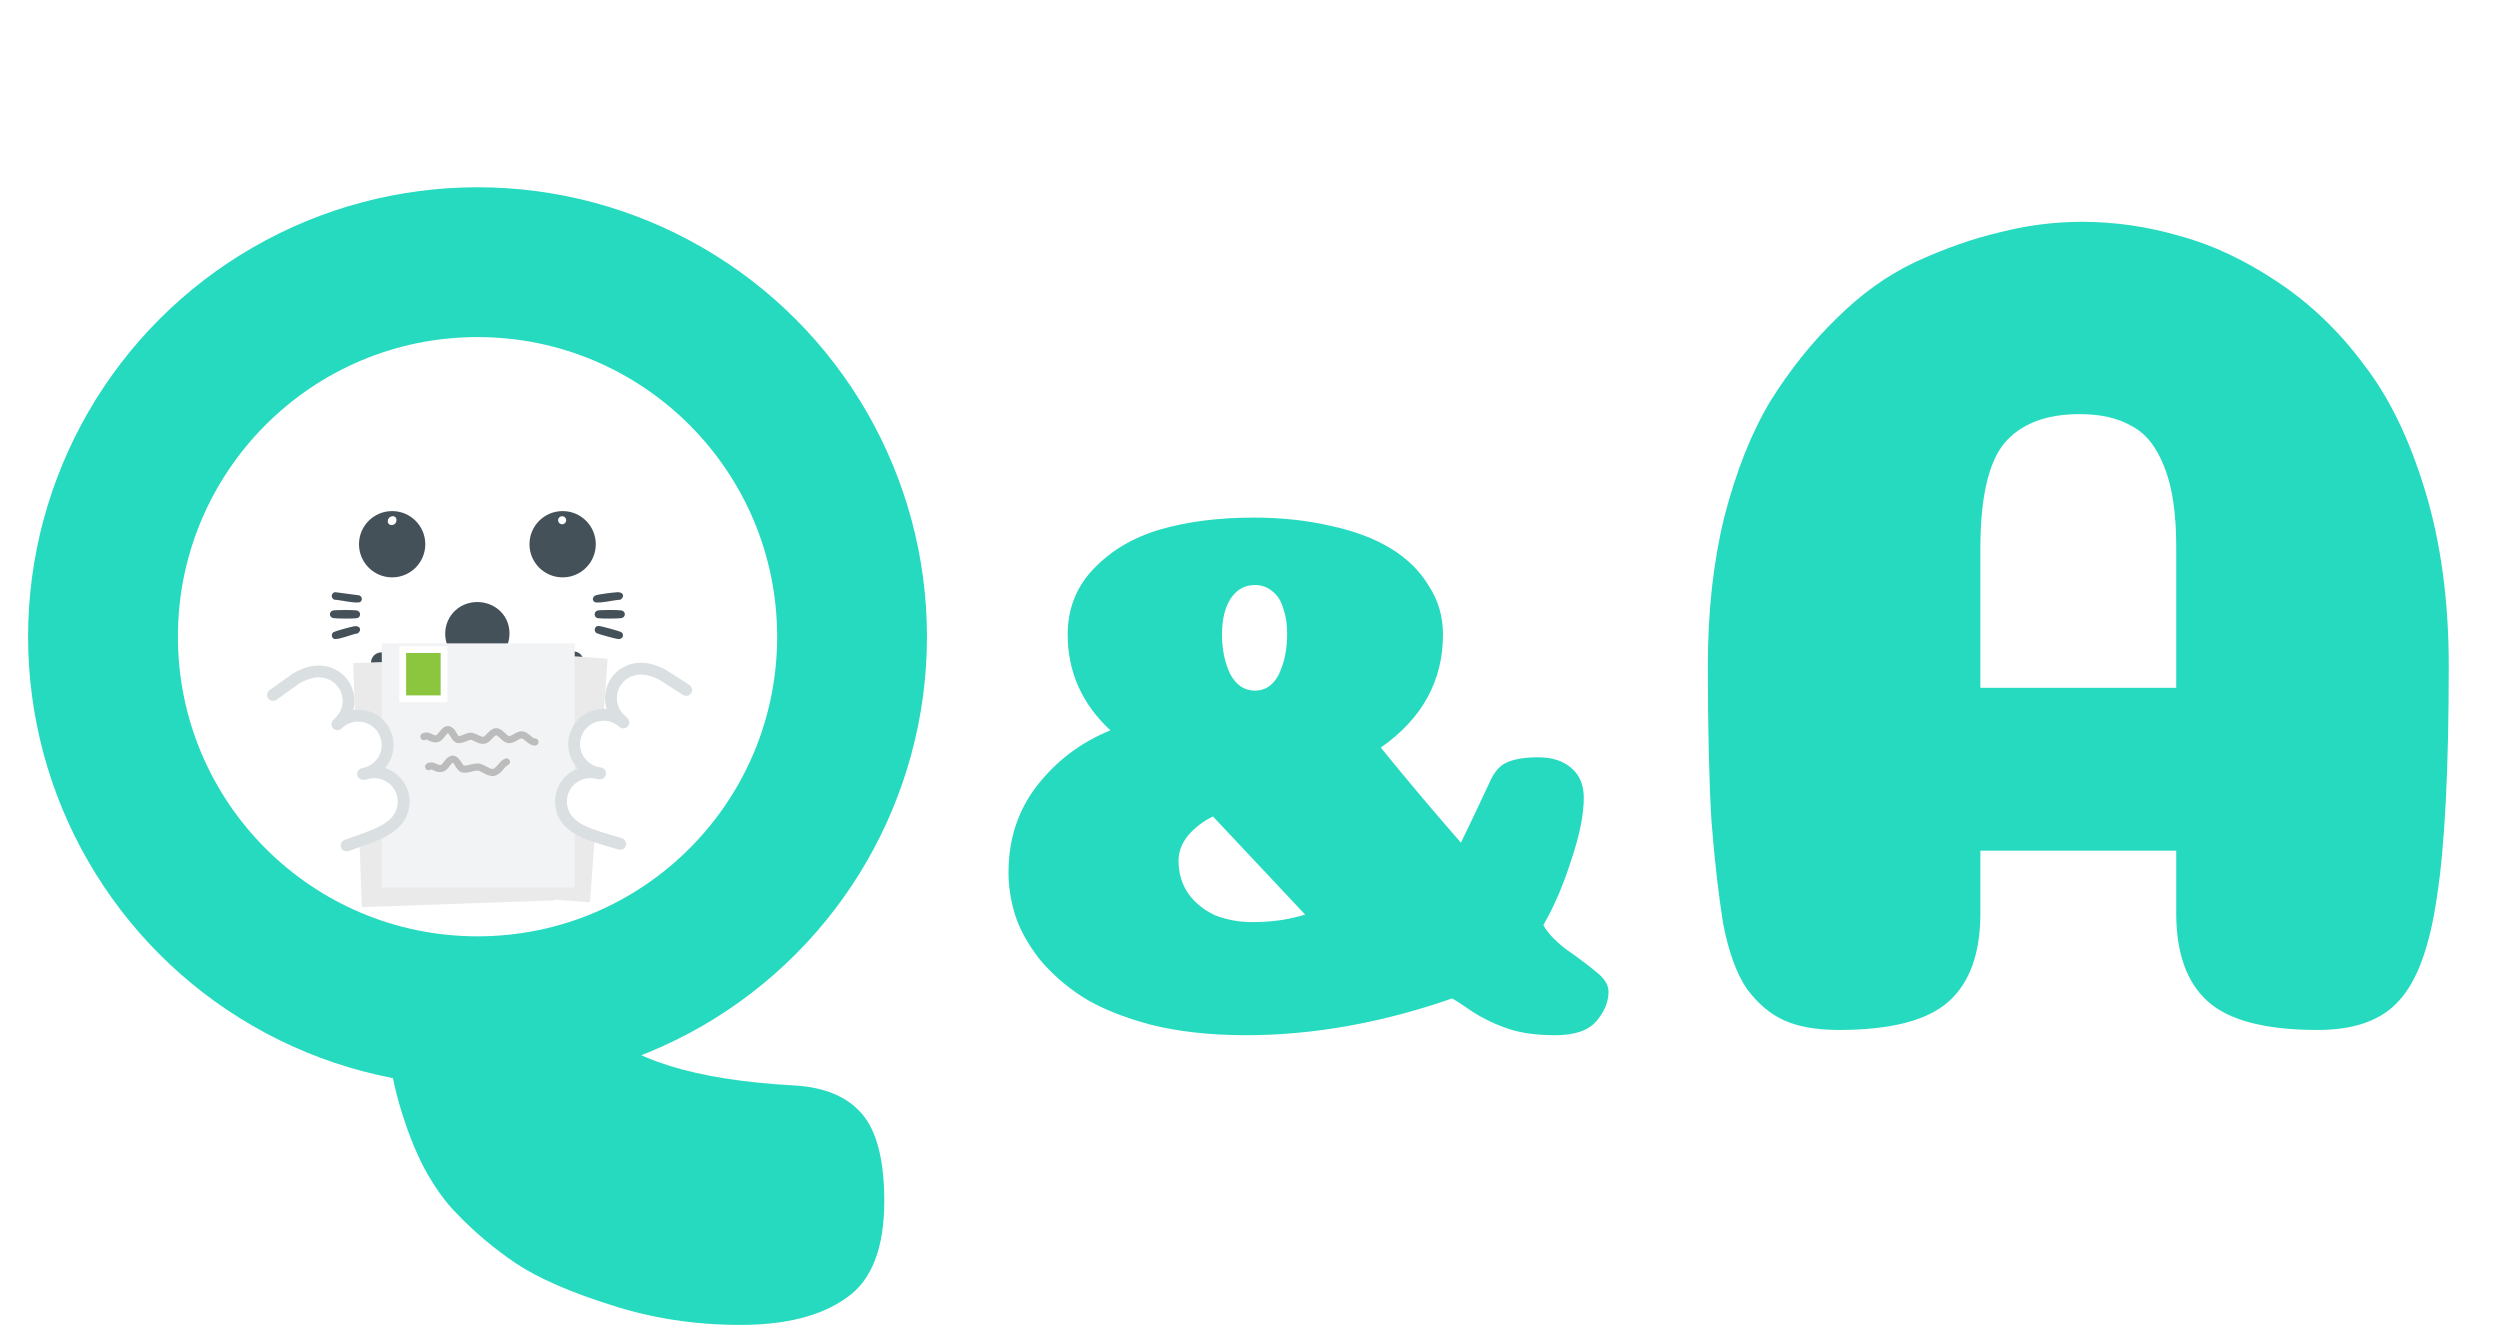
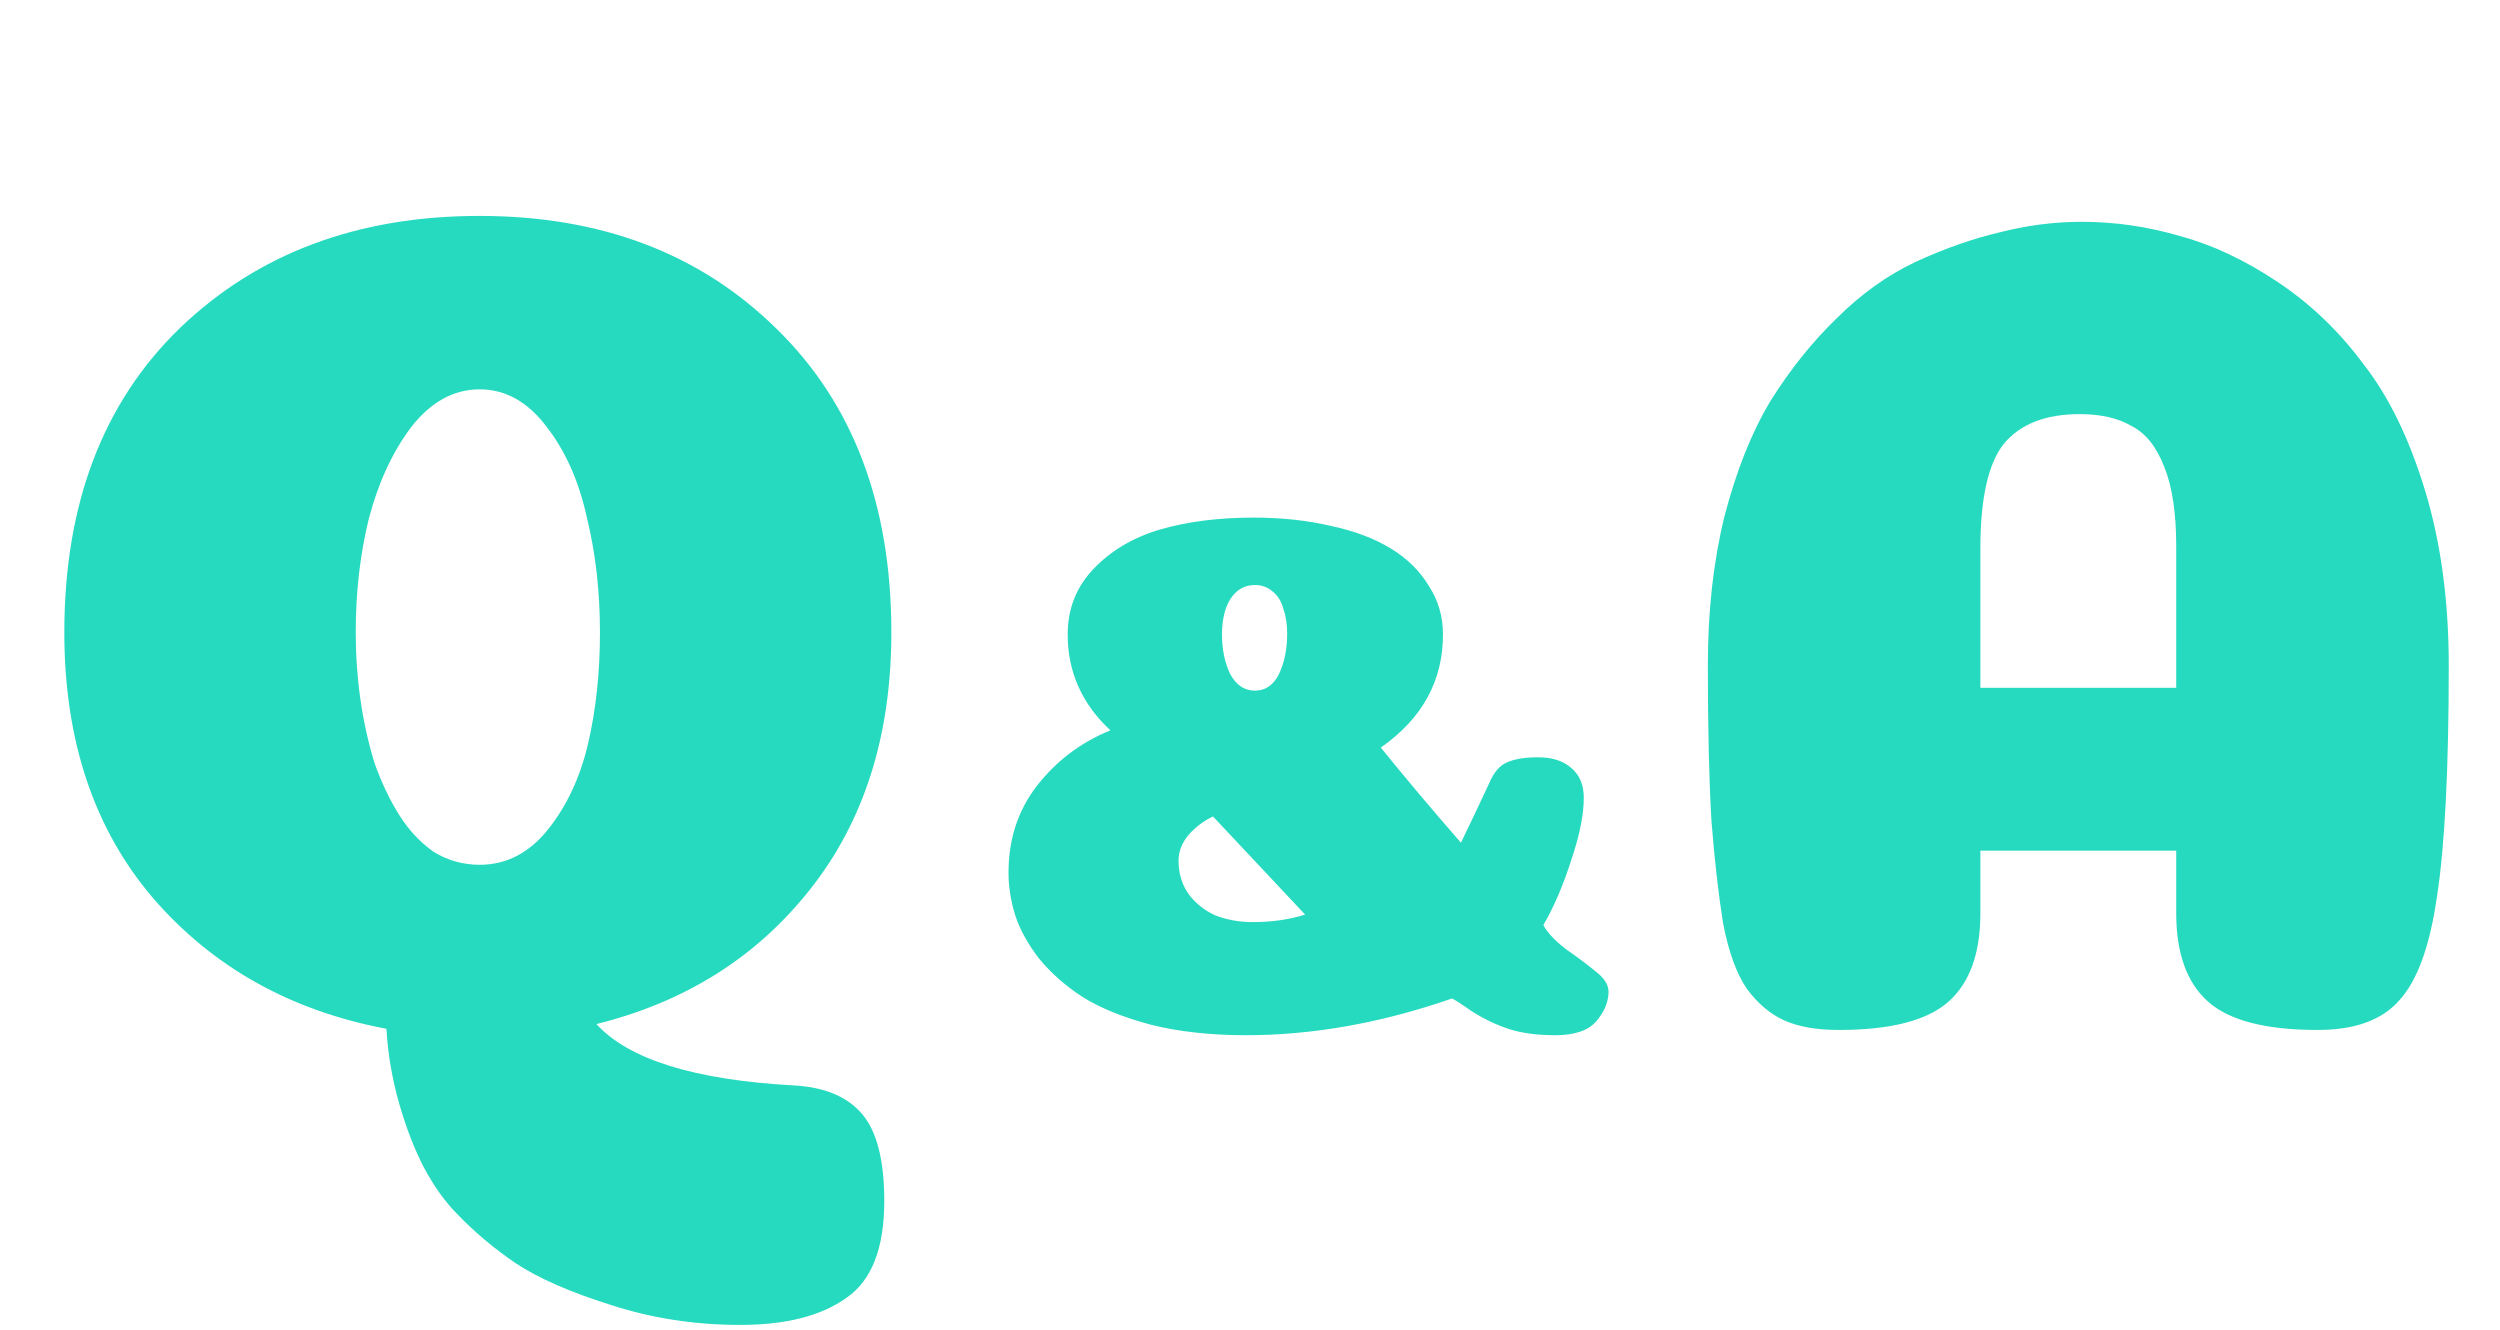
<svg xmlns="http://www.w3.org/2000/svg" width="267" height="142" viewBox="0 0 267 142" fill="none">
  <path d="M84.739 115.922C88.014 116.09 90.451 117.098 92.046 118.946C93.642 120.794 94.441 123.902 94.441 128.27C94.441 133.31 93.097 136.754 90.409 138.602C87.721 140.534 83.941 141.5 79.069 141.5C74.197 141.5 69.576 140.786 65.209 139.358C60.925 138.014 57.565 136.544 55.129 134.948C52.776 133.352 50.676 131.588 48.828 129.656C47.569 128.396 46.392 126.758 45.3 124.742C44.292 122.81 43.41 120.542 42.654 117.938C41.898 115.334 41.437 112.646 41.269 109.874C31.02 107.942 22.704 103.28 16.32 95.888C10.021 88.496 6.87 79.046 6.87 67.538C6.87 53.846 10.986 43.01 19.218 35.03C27.535 27.05 38.203 23.06 51.222 23.06C64.159 23.06 74.701 27.05 82.849 35.03C91.081 43.01 95.197 53.846 95.197 67.538C95.197 78.542 92.299 87.698 86.502 95.006C80.79 102.23 73.189 107.018 63.697 109.37C67.141 113.15 74.154 115.334 84.739 115.922ZM62.815 79.382C63.654 75.77 64.075 71.822 64.075 67.538C64.075 63.17 63.612 59.096 62.688 55.316C61.849 51.452 60.42 48.218 58.404 45.614C56.389 42.926 53.995 41.582 51.222 41.582C48.45 41.582 46.014 42.926 43.914 45.614C41.898 48.302 40.386 51.578 39.379 55.442C38.455 59.222 37.992 63.254 37.992 67.538C37.992 69.974 38.16 72.368 38.496 74.72C38.833 77.072 39.337 79.34 40.008 81.524C40.764 83.624 41.647 85.472 42.654 87.068C43.663 88.664 44.88 89.966 46.309 90.974C47.821 91.898 49.459 92.36 51.222 92.36C54.078 92.36 56.514 91.1 58.531 88.58C60.547 86.06 61.974 82.994 62.815 79.382ZM139.389 97.68L129.549 87.2C128.536 87.68 127.656 88.347 126.909 89.2C126.216 90.053 125.869 90.96 125.869 91.92C125.869 93.253 126.216 94.427 126.909 95.44C127.656 96.453 128.616 97.227 129.789 97.76C131.016 98.24 132.349 98.48 133.789 98.48C135.816 98.48 137.682 98.213 139.389 97.68ZM114.029 67.76C114.029 65.04 114.936 62.72 116.749 60.8C118.616 58.827 120.989 57.413 123.869 56.56C126.802 55.707 130.136 55.28 133.869 55.28C136.856 55.28 139.602 55.573 142.109 56.16C144.616 56.693 146.749 57.493 148.509 58.56C150.269 59.627 151.629 60.96 152.589 62.56C153.602 64.107 154.109 65.84 154.109 67.76C154.109 72.72 151.896 76.747 147.469 79.84C150.189 83.2 153.042 86.587 156.029 90C156.989 88.027 158.002 85.893 159.069 83.6C159.549 82.48 160.162 81.76 160.909 81.44C161.709 81.067 162.829 80.88 164.269 80.88C165.762 80.88 166.936 81.253 167.789 82C168.696 82.747 169.149 83.813 169.149 85.2C169.149 87.013 168.696 89.253 167.789 91.92C166.936 94.587 165.949 96.88 164.829 98.8C165.256 99.6 166.056 100.453 167.229 101.36C168.456 102.213 169.522 103.013 170.429 103.76C171.336 104.453 171.789 105.173 171.789 105.92C171.789 106.987 171.362 108.027 170.509 109.04C169.656 110.053 168.189 110.56 166.109 110.56C164.189 110.56 162.562 110.347 161.229 109.92C159.896 109.493 158.589 108.88 157.309 108.08C156.082 107.227 155.336 106.747 155.069 106.64C147.549 109.253 140.216 110.56 133.069 110.56C129.282 110.56 125.896 110.187 122.909 109.44C119.922 108.64 117.496 107.653 115.629 106.48C113.816 105.307 112.269 103.947 110.989 102.4C109.762 100.8 108.909 99.253 108.429 97.76C107.949 96.213 107.709 94.693 107.709 93.2C107.709 89.627 108.722 86.533 110.749 83.92C112.829 81.253 115.442 79.28 118.589 78C115.549 75.173 114.029 71.76 114.029 67.76ZM137.469 67.68C137.469 66.667 137.336 65.787 137.069 65.04C136.856 64.24 136.482 63.627 135.949 63.2C135.416 62.72 134.776 62.48 134.029 62.48C132.909 62.48 132.029 62.987 131.389 64C130.802 64.96 130.509 66.213 130.509 67.76C130.509 69.36 130.802 70.773 131.389 72C132.029 73.173 132.909 73.76 134.029 73.76C135.149 73.76 136.002 73.173 136.589 72C137.176 70.773 137.469 69.333 137.469 67.68ZM222.088 44.228C218.476 44.228 215.788 45.278 214.024 47.378C212.344 49.478 211.504 53.216 211.504 58.592V73.46H232.42V58.34C232.42 54.812 232 51.998 231.16 49.898C230.32 47.714 229.144 46.244 227.632 45.488C226.204 44.648 224.356 44.228 222.088 44.228ZM232.42 90.848H211.504V97.526C211.504 101.81 210.37 104.96 208.102 106.976C205.834 108.992 201.928 110 196.384 110C194.032 110 192.1 109.664 190.588 108.992C189.076 108.32 187.732 107.186 186.556 105.59C185.464 103.994 184.624 101.684 184.036 98.66C183.532 95.552 183.112 91.856 182.776 87.572C182.524 83.204 182.398 77.702 182.398 71.066C182.398 65.27 182.986 59.978 184.162 55.19C185.422 50.318 187.06 46.202 189.076 42.842C191.176 39.482 193.528 36.542 196.132 34.022C198.736 31.418 201.55 29.402 204.574 27.974C207.682 26.546 210.664 25.496 213.52 24.824C216.46 24.068 219.4 23.69 222.34 23.69C225.868 23.69 229.354 24.194 232.798 25.202C236.242 26.126 239.728 27.764 243.256 30.116C246.784 32.468 249.85 35.408 252.454 38.936C255.142 42.38 257.326 46.874 259.006 52.418C260.686 57.962 261.526 64.178 261.526 71.066C261.526 82.154 261.106 90.386 260.266 95.762C259.51 101.054 258.166 104.75 256.234 106.85C254.386 108.95 251.488 110 247.54 110C241.996 110 238.09 108.992 235.822 106.976C233.554 104.96 232.42 101.81 232.42 97.526V90.848Z" fill="#26DABF" />
-   <circle cx="51" cy="68" r="48" fill="#26DABF" />
  <g clip-path="url(#clip0_466_29092)">
    <path d="M51 100C68.673 100 83 85.673 83 68C83 50.327 68.673 36 51 36C33.327 36 19 50.327 19 68C19 85.673 33.327 100 51 100Z" fill="white" />
    <path d="M35.563 65.2C35.859 65.131 37.731 65.135 38.059 65.189C38.608 65.278 38.554 65.942 38.131 66.021C37.789 66.084 35.984 66.075 35.623 66.018C35.123 65.94 35.113 65.303 35.563 65.2Z" fill="#455159" />
    <path d="M35.774 63.24L38.34 63.579C38.659 63.66 38.754 64.089 38.486 64.281C38.146 64.525 36.219 64.043 35.704 64.05C35.309 63.858 35.342 63.356 35.774 63.24Z" fill="#455159" />
-     <path d="M37.871 66.878C38.457 66.808 38.664 67.288 38.218 67.645C37.692 67.69 36.053 68.4 35.654 68.221C35.373 68.095 35.371 67.658 35.631 67.503C35.809 67.398 37.61 66.909 37.871 66.878Z" fill="#455159" />
    <path d="M53.438 65.278C54.926 66.723 54.671 69.294 52.968 70.45C52.806 70.56 52.206 70.81 52.204 70.942C53.394 73.41 57.215 72.777 59.073 71.456C59.858 70.897 59.881 70.499 60.409 69.929C61.254 69.017 62.927 69.921 62.083 71.463C60.257 74.802 53.724 76.074 50.983 73.16C48.436 75.755 43.569 75.104 40.998 72.864C40.617 72.532 39.789 71.595 39.667 71.122C39.421 70.168 40.273 69.421 41.171 69.758C41.632 69.931 41.8 70.479 42.112 70.841C43.038 71.916 44.836 72.592 46.231 72.659C47.571 72.724 49.243 72.332 49.762 70.941C49.76 70.809 49.161 70.56 48.999 70.45C47.441 69.393 47.091 67.257 48.167 65.719C49.37 63.999 51.941 63.823 53.438 65.278Z" fill="#455159" />
    <path d="M63.85 65.199C64.172 65.128 65.993 65.133 66.345 65.189C66.862 65.269 66.861 65.937 66.345 66.018C65.984 66.074 64.178 66.084 63.837 66.02C63.423 65.943 63.374 65.304 63.85 65.199Z" fill="#455159" />
    <path d="M65.953 63.247C66.567 63.221 66.766 63.711 66.263 64.05C65.748 64.043 63.82 64.525 63.481 64.282C63.2 64.081 63.309 63.699 63.627 63.58C63.93 63.466 65.569 63.263 65.953 63.247Z" fill="#455159" />
    <path d="M63.782 66.874C63.899 66.84 63.984 66.864 64.097 66.877C64.348 66.907 66.168 67.402 66.337 67.503C66.707 67.723 66.552 68.297 66.011 68.252C65.766 68.232 63.888 67.721 63.71 67.615C63.427 67.446 63.466 66.966 63.782 66.874Z" fill="#455159" />
    <path d="M63.63 58.124C63.63 60.079 62.044 61.664 60.089 61.664C58.133 61.664 56.548 60.079 56.548 58.124C56.548 56.169 58.133 54.584 60.089 54.584C62.044 54.584 63.63 56.169 63.63 58.124ZM60.468 55.561C60.468 55.324 60.275 55.131 60.038 55.131C59.8 55.131 59.608 55.324 59.608 55.561C59.608 55.799 59.8 55.991 60.038 55.991C60.275 55.991 60.468 55.799 60.468 55.561Z" fill="#455159" />
    <path d="M45.421 58.124C45.421 60.079 43.836 61.663 41.88 61.663C39.925 61.663 38.34 60.079 38.34 58.124C38.34 56.169 39.925 54.584 41.88 54.584C43.836 54.584 45.421 56.169 45.421 58.124ZM41.851 55.139C41.304 55.239 41.232 56.077 41.835 56.075C42.493 56.074 42.532 55.016 41.851 55.139Z" fill="#455159" />
    <g filter="url(#filter0_dd_466_29092)">
      <path d="M64.889 68.522L44.341 67.044L42.47 93.059L63.018 94.537L64.889 68.522Z" fill="#EAEAEA" />
    </g>
    <path d="M50.789 70.008L46.39 69.691L46.013 74.932L50.412 75.248L50.789 70.008Z" fill="#8CC63F" />
    <path d="M50.404 70.341L50.079 74.862L46.399 74.598L46.724 70.077L50.404 70.341ZM51.176 69.674L46.057 69.306L45.628 75.266L50.747 75.634L51.176 69.674Z" fill="white" />
    <path d="M47.982 79.126C48.552 78.885 48.753 79.587 49.412 79.429C49.802 79.336 50.152 78.554 50.559 78.563C51.014 78.573 51.138 79.279 51.403 79.572C51.745 79.949 52.442 79.455 52.926 79.441C53.345 79.429 53.888 80.048 54.38 79.968C54.822 79.897 55.248 79.124 55.724 79.159C56.187 79.192 56.523 79.991 56.971 80.093C57.414 80.193 58.014 79.602 58.472 79.689C58.91 79.773 59.293 80.547 59.772 80.547" stroke="#BCBCBC" stroke-width="0.761" stroke-miterlimit="10" stroke-linecap="round" />
    <path d="M48.253 82.359C48.82 82.101 49.038 82.798 49.699 82.628C50.088 82.528 50.431 81.741 50.843 81.748C51.292 81.756 51.43 82.472 51.716 82.761C52.073 83.122 52.915 82.704 53.503 82.778C54.016 82.842 54.585 83.536 55.136 83.469C55.706 83.398 56.109 82.573 56.578 82.45" stroke="#BCBCBC" stroke-width="0.761" stroke-miterlimit="10" stroke-linecap="round" />
    <g filter="url(#filter1_dd_466_29092)">
      <path d="M58.312 68.261L37.724 68.987L38.644 95.054L59.232 94.327L58.312 68.261Z" fill="#EAEAEA" />
    </g>
    <path d="M42.634 80.611C43.175 80.311 43.45 80.986 44.089 80.759C44.467 80.625 44.731 79.81 45.136 79.775C45.59 79.737 45.788 80.426 46.083 80.689C46.463 81.027 47.104 80.461 47.584 80.395C47.999 80.339 48.605 80.896 49.086 80.764C49.518 80.646 49.858 79.833 50.336 79.816C50.799 79.799 51.219 80.558 51.675 80.612C52.126 80.664 52.659 80.012 53.124 80.05C53.569 80.086 54.032 80.815 54.508 80.763" stroke="#BCBCBC" stroke-width="0.761" stroke-miterlimit="10" stroke-linecap="round" />
    <path d="M43.25 83.796C43.786 83.479 44.076 84.149 44.716 83.909C45.092 83.768 45.349 82.949 45.76 82.912C46.207 82.872 46.42 83.569 46.735 83.826C47.129 84.147 47.922 83.641 48.514 83.652C49.032 83.661 49.671 84.29 50.211 84.164C50.771 84.033 51.083 83.169 51.537 82.997" stroke="#BCBCBC" stroke-width="0.761" stroke-miterlimit="10" stroke-linecap="round" />
    <g filter="url(#filter2_dd_466_29092)">
      <path d="M61.379 66.883H40.777V92.966H61.379V66.883Z" fill="#F2F3F4" />
    </g>
-     <path d="M47.422 69.376H43.011V74.63H47.422V69.376Z" fill="#8CC63F" />
    <path d="M47.062 69.737V74.27H43.372V69.737H47.062ZM47.783 69.016H42.651V74.991H47.783V69.016Z" fill="white" />
    <path d="M45.275 78.672C45.827 78.392 46.078 79.077 46.724 78.873C47.106 78.752 47.4 77.947 47.806 77.926C48.261 77.904 48.435 78.599 48.72 78.872C49.088 79.224 49.748 78.681 50.23 78.632C50.647 78.59 51.233 79.168 51.718 79.054C52.154 78.951 52.523 78.15 53.001 78.15C53.464 78.15 53.857 78.923 54.311 78.992C54.76 79.061 55.316 78.428 55.779 78.482C56.222 78.534 56.66 79.279 57.137 79.244" stroke="#BCBCBC" stroke-width="0.761" stroke-miterlimit="10" stroke-linecap="round" />
    <path d="M45.778 81.878C46.325 81.58 46.592 82.259 47.239 82.042C47.62 81.914 47.906 81.105 48.318 81.083C48.766 81.058 48.955 81.763 49.26 82.03C49.643 82.365 50.453 81.888 51.044 81.919C51.561 81.946 52.178 82.598 52.722 82.491C53.286 82.38 53.629 81.528 54.088 81.371" stroke="#BCBCBC" stroke-width="0.761" stroke-miterlimit="10" stroke-linecap="round" />
-     <path d="M66.233 90.128C65.117 89.77 64.511 89.66 63.052 89.125C61.49 88.553 60.464 87.808 60.064 86.572C59.53 84.924 60.434 83.155 62.082 82.621C62.7 82.421 63.335 82.423 63.916 82.591L64.088 82.593C62.91 82.453 61.862 81.646 61.473 80.443C60.939 78.795 61.843 77.026 63.491 76.493C64.6 76.133 65.763 76.425 66.569 77.156L66.451 77.028C65.975 76.656 65.601 76.143 65.401 75.525C64.867 73.876 65.771 72.108 67.419 71.574C68.344 71.274 69.387 71.358 70.758 72.064L73.281 73.684" fill="white" />
    <path d="M66.233 90.128C65.117 89.77 64.511 89.66 63.052 89.125C61.49 88.553 60.464 87.808 60.064 86.572C59.53 84.924 60.434 83.155 62.082 82.621C62.7 82.421 63.335 82.423 63.916 82.591L64.088 82.593C62.91 82.453 61.862 81.646 61.473 80.443C60.939 78.795 61.843 77.026 63.491 76.493C64.6 76.133 65.763 76.425 66.569 77.156L66.451 77.028C65.975 76.656 65.601 76.143 65.401 75.525C64.867 73.876 65.771 72.108 67.419 71.574C68.344 71.274 69.387 71.358 70.758 72.064L73.281 73.684" stroke="#DADFE1" stroke-width="1.266" stroke-linecap="round" stroke-linejoin="round" />
    <path d="M37.022 90.295C38.119 89.881 38.719 89.74 40.149 89.133C41.681 88.482 42.667 87.687 43.005 86.433C43.455 84.76 42.464 83.038 40.791 82.588C40.163 82.42 39.529 82.454 38.958 82.65L38.785 82.661C39.955 82.462 40.961 81.603 41.289 80.382C41.74 78.709 40.748 76.988 39.075 76.538C37.95 76.235 36.802 76.585 36.035 77.356L36.146 77.222C36.603 76.826 36.95 76.295 37.119 75.668C37.569 73.995 36.578 72.273 34.905 71.823C33.965 71.571 32.928 71.707 31.595 72.481L29.156 74.226" fill="white" />
    <path d="M37.022 90.295C38.119 89.881 38.719 89.74 40.149 89.133C41.681 88.482 42.667 87.687 43.005 86.433C43.455 84.76 42.464 83.038 40.791 82.588C40.163 82.42 39.529 82.454 38.958 82.65L38.785 82.661C39.955 82.462 40.961 81.603 41.289 80.382C41.74 78.709 40.748 76.988 39.075 76.538C37.95 76.235 36.802 76.585 36.035 77.356L36.146 77.222C36.603 76.826 36.95 76.295 37.119 75.668C37.569 73.995 36.578 72.273 34.905 71.823C33.965 71.571 32.928 71.707 31.595 72.481L29.156 74.226" stroke="#DADFE1" stroke-width="1.266" stroke-linecap="round" stroke-linejoin="round" />
  </g>
  <defs>
    <filter id="filter0_dd_466_29092" x="40.641" y="66.13" width="26.076" height="32.064" filterUnits="userSpaceOnUse" color-interpolation-filters="sRGB">
      <feFlood flood-opacity="0" result="BackgroundImageFix" />
      <feColorMatrix in="SourceAlpha" type="matrix" values="0 0 0 0 0 0 0 0 0 0 0 0 0 0 0 0 0 0 127 0" result="hardAlpha" />
      <feOffset dy="1.828" />
      <feGaussianBlur stdDeviation="0.914" />
      <feComposite in2="hardAlpha" operator="out" />
      <feColorMatrix type="matrix" values="0 0 0 0 0 0 0 0 0 0 0 0 0 0 0 0 0 0 0.08 0" />
      <feBlend mode="normal" in2="BackgroundImageFix" result="effect1_dropShadow_466_29092" />
      <feColorMatrix in="SourceAlpha" type="matrix" values="0 0 0 0 0 0 0 0 0 0 0 0 0 0 0 0 0 0 127 0" result="hardAlpha" />
      <feOffset />
      <feGaussianBlur stdDeviation="0.457" />
      <feComposite in2="hardAlpha" operator="out" />
      <feColorMatrix type="matrix" values="0 0 0 0 0 0 0 0 0 0 0 0 0 0 0 0 0 0 0.25 0" />
      <feBlend mode="normal" in2="effect1_dropShadow_466_29092" result="effect2_dropShadow_466_29092" />
      <feBlend mode="normal" in="SourceGraphic" in2="effect2_dropShadow_466_29092" result="shape" />
    </filter>
    <filter id="filter1_dd_466_29092" x="35.895" y="67.347" width="25.165" height="31.364" filterUnits="userSpaceOnUse" color-interpolation-filters="sRGB">
      <feFlood flood-opacity="0" result="BackgroundImageFix" />
      <feColorMatrix in="SourceAlpha" type="matrix" values="0 0 0 0 0 0 0 0 0 0 0 0 0 0 0 0 0 0 127 0" result="hardAlpha" />
      <feOffset dy="1.828" />
      <feGaussianBlur stdDeviation="0.914" />
      <feComposite in2="hardAlpha" operator="out" />
      <feColorMatrix type="matrix" values="0 0 0 0 0 0 0 0 0 0 0 0 0 0 0 0 0 0 0.08 0" />
      <feBlend mode="normal" in2="BackgroundImageFix" result="effect1_dropShadow_466_29092" />
      <feColorMatrix in="SourceAlpha" type="matrix" values="0 0 0 0 0 0 0 0 0 0 0 0 0 0 0 0 0 0 127 0" result="hardAlpha" />
      <feOffset />
      <feGaussianBlur stdDeviation="0.457" />
      <feComposite in2="hardAlpha" operator="out" />
      <feColorMatrix type="matrix" values="0 0 0 0 0 0 0 0 0 0 0 0 0 0 0 0 0 0 0.25 0" />
      <feBlend mode="normal" in2="effect1_dropShadow_466_29092" result="effect2_dropShadow_466_29092" />
      <feBlend mode="normal" in="SourceGraphic" in2="effect2_dropShadow_466_29092" result="shape" />
    </filter>
    <filter id="filter2_dd_466_29092" x="38.949" y="65.969" width="24.258" height="30.654" filterUnits="userSpaceOnUse" color-interpolation-filters="sRGB">
      <feFlood flood-opacity="0" result="BackgroundImageFix" />
      <feColorMatrix in="SourceAlpha" type="matrix" values="0 0 0 0 0 0 0 0 0 0 0 0 0 0 0 0 0 0 127 0" result="hardAlpha" />
      <feOffset dy="1.828" />
      <feGaussianBlur stdDeviation="0.914" />
      <feComposite in2="hardAlpha" operator="out" />
      <feColorMatrix type="matrix" values="0 0 0 0 0 0 0 0 0 0 0 0 0 0 0 0 0 0 0.08 0" />
      <feBlend mode="normal" in2="BackgroundImageFix" result="effect1_dropShadow_466_29092" />
      <feColorMatrix in="SourceAlpha" type="matrix" values="0 0 0 0 0 0 0 0 0 0 0 0 0 0 0 0 0 0 127 0" result="hardAlpha" />
      <feOffset />
      <feGaussianBlur stdDeviation="0.457" />
      <feComposite in2="hardAlpha" operator="out" />
      <feColorMatrix type="matrix" values="0 0 0 0 0 0 0 0 0 0 0 0 0 0 0 0 0 0 0.25 0" />
      <feBlend mode="normal" in2="effect1_dropShadow_466_29092" result="effect2_dropShadow_466_29092" />
      <feBlend mode="normal" in="SourceGraphic" in2="effect2_dropShadow_466_29092" result="shape" />
    </filter>
    <clipPath id="clip0_466_29092">
-       <rect width="64" height="64" fill="white" transform="translate(19 36)" />
-     </clipPath>
+       </clipPath>
  </defs>
</svg>